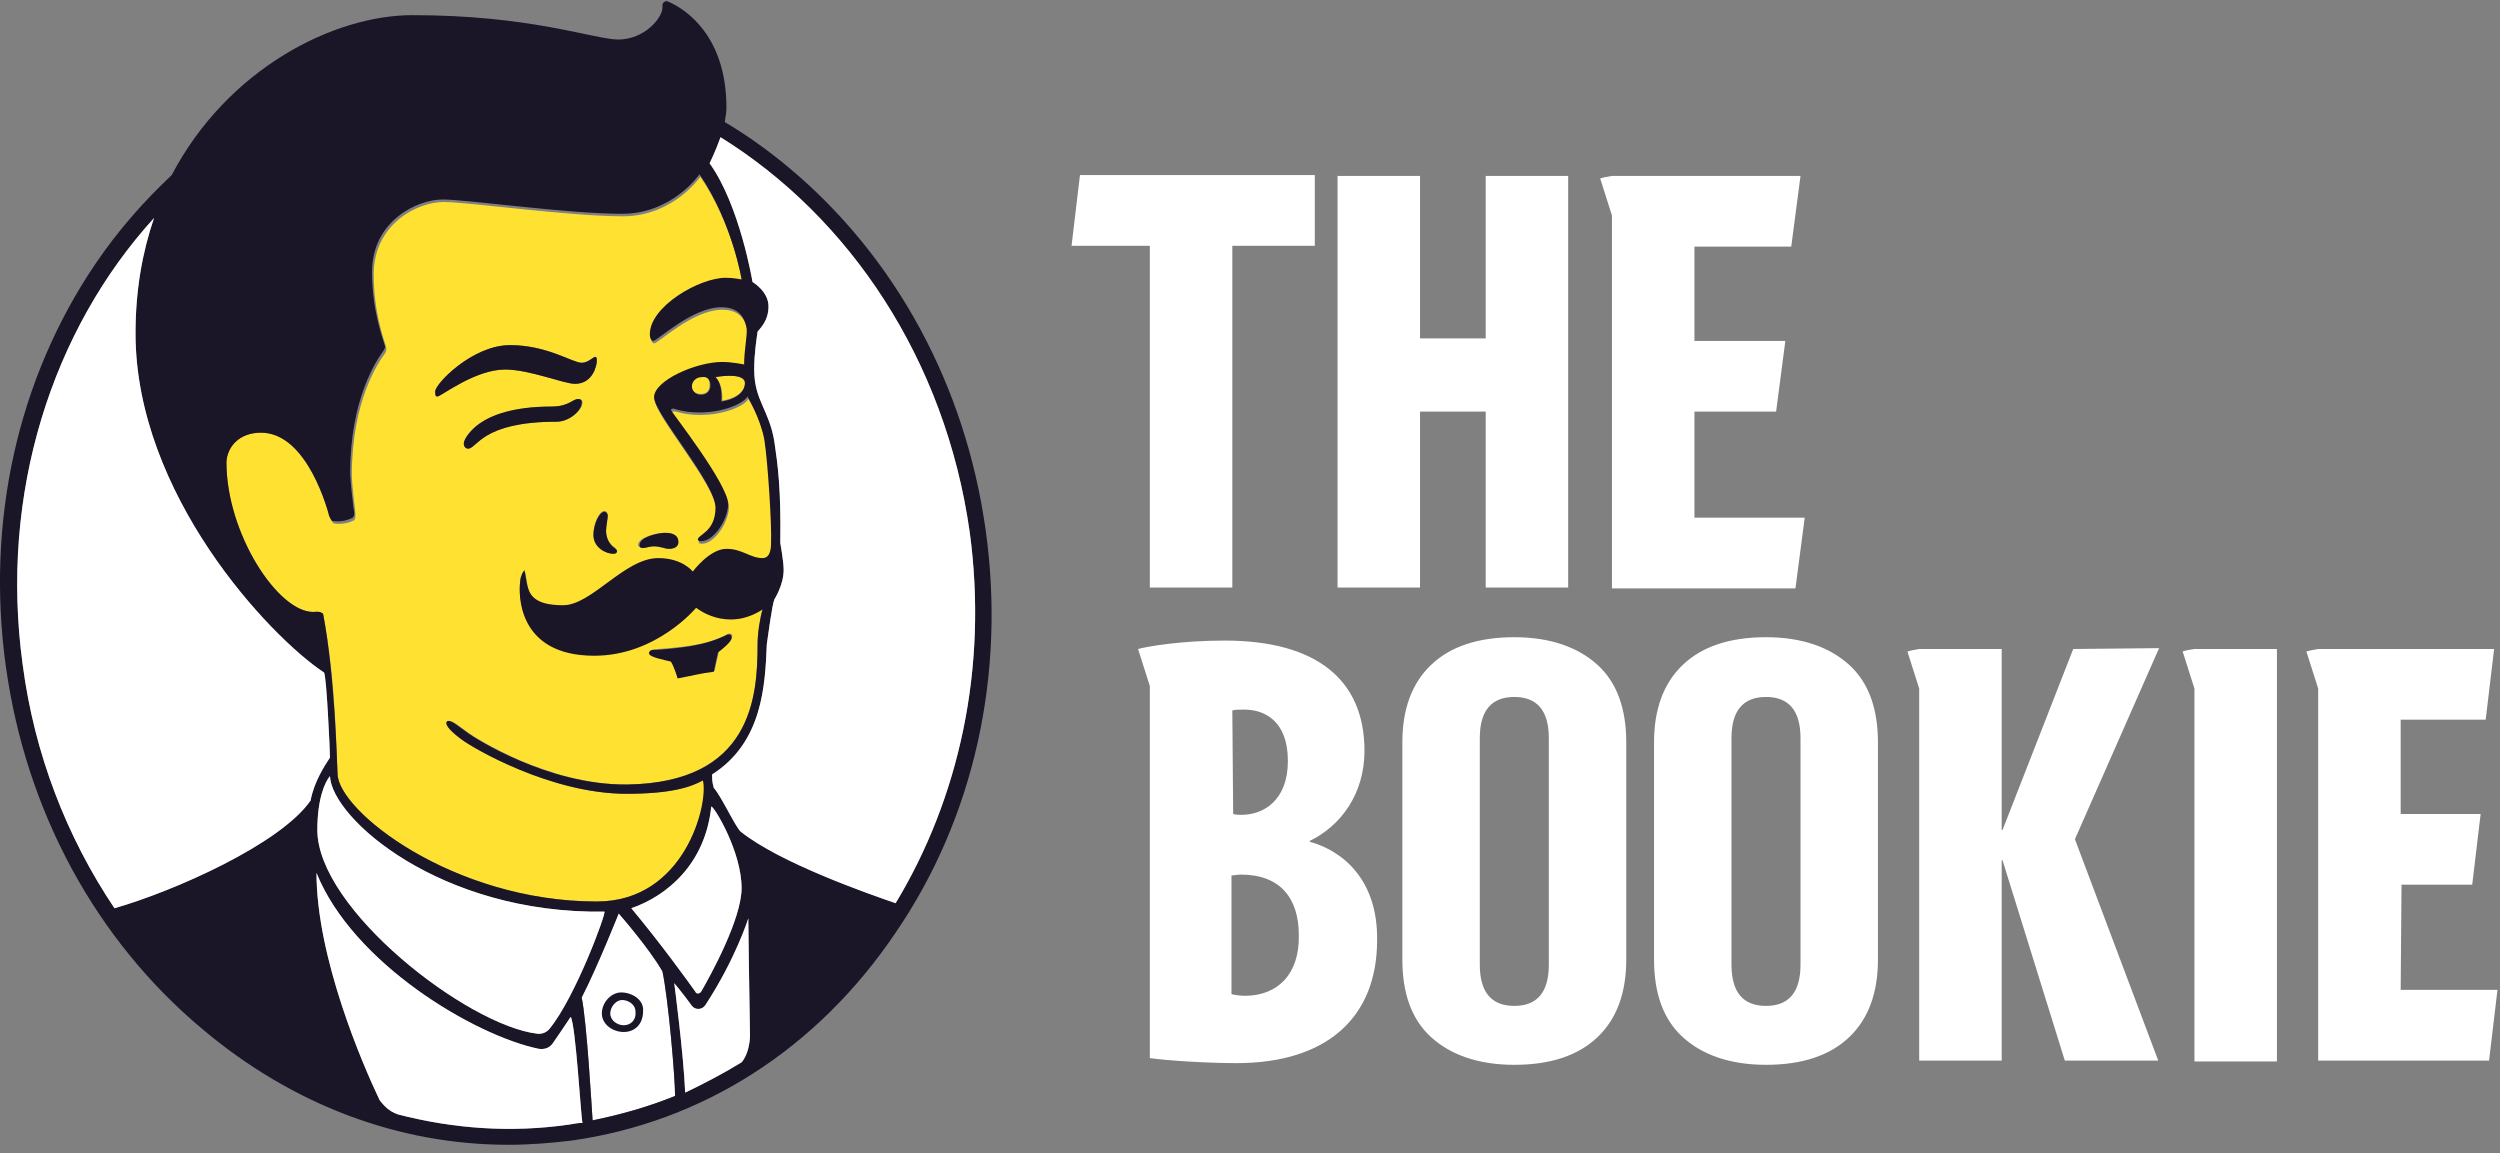
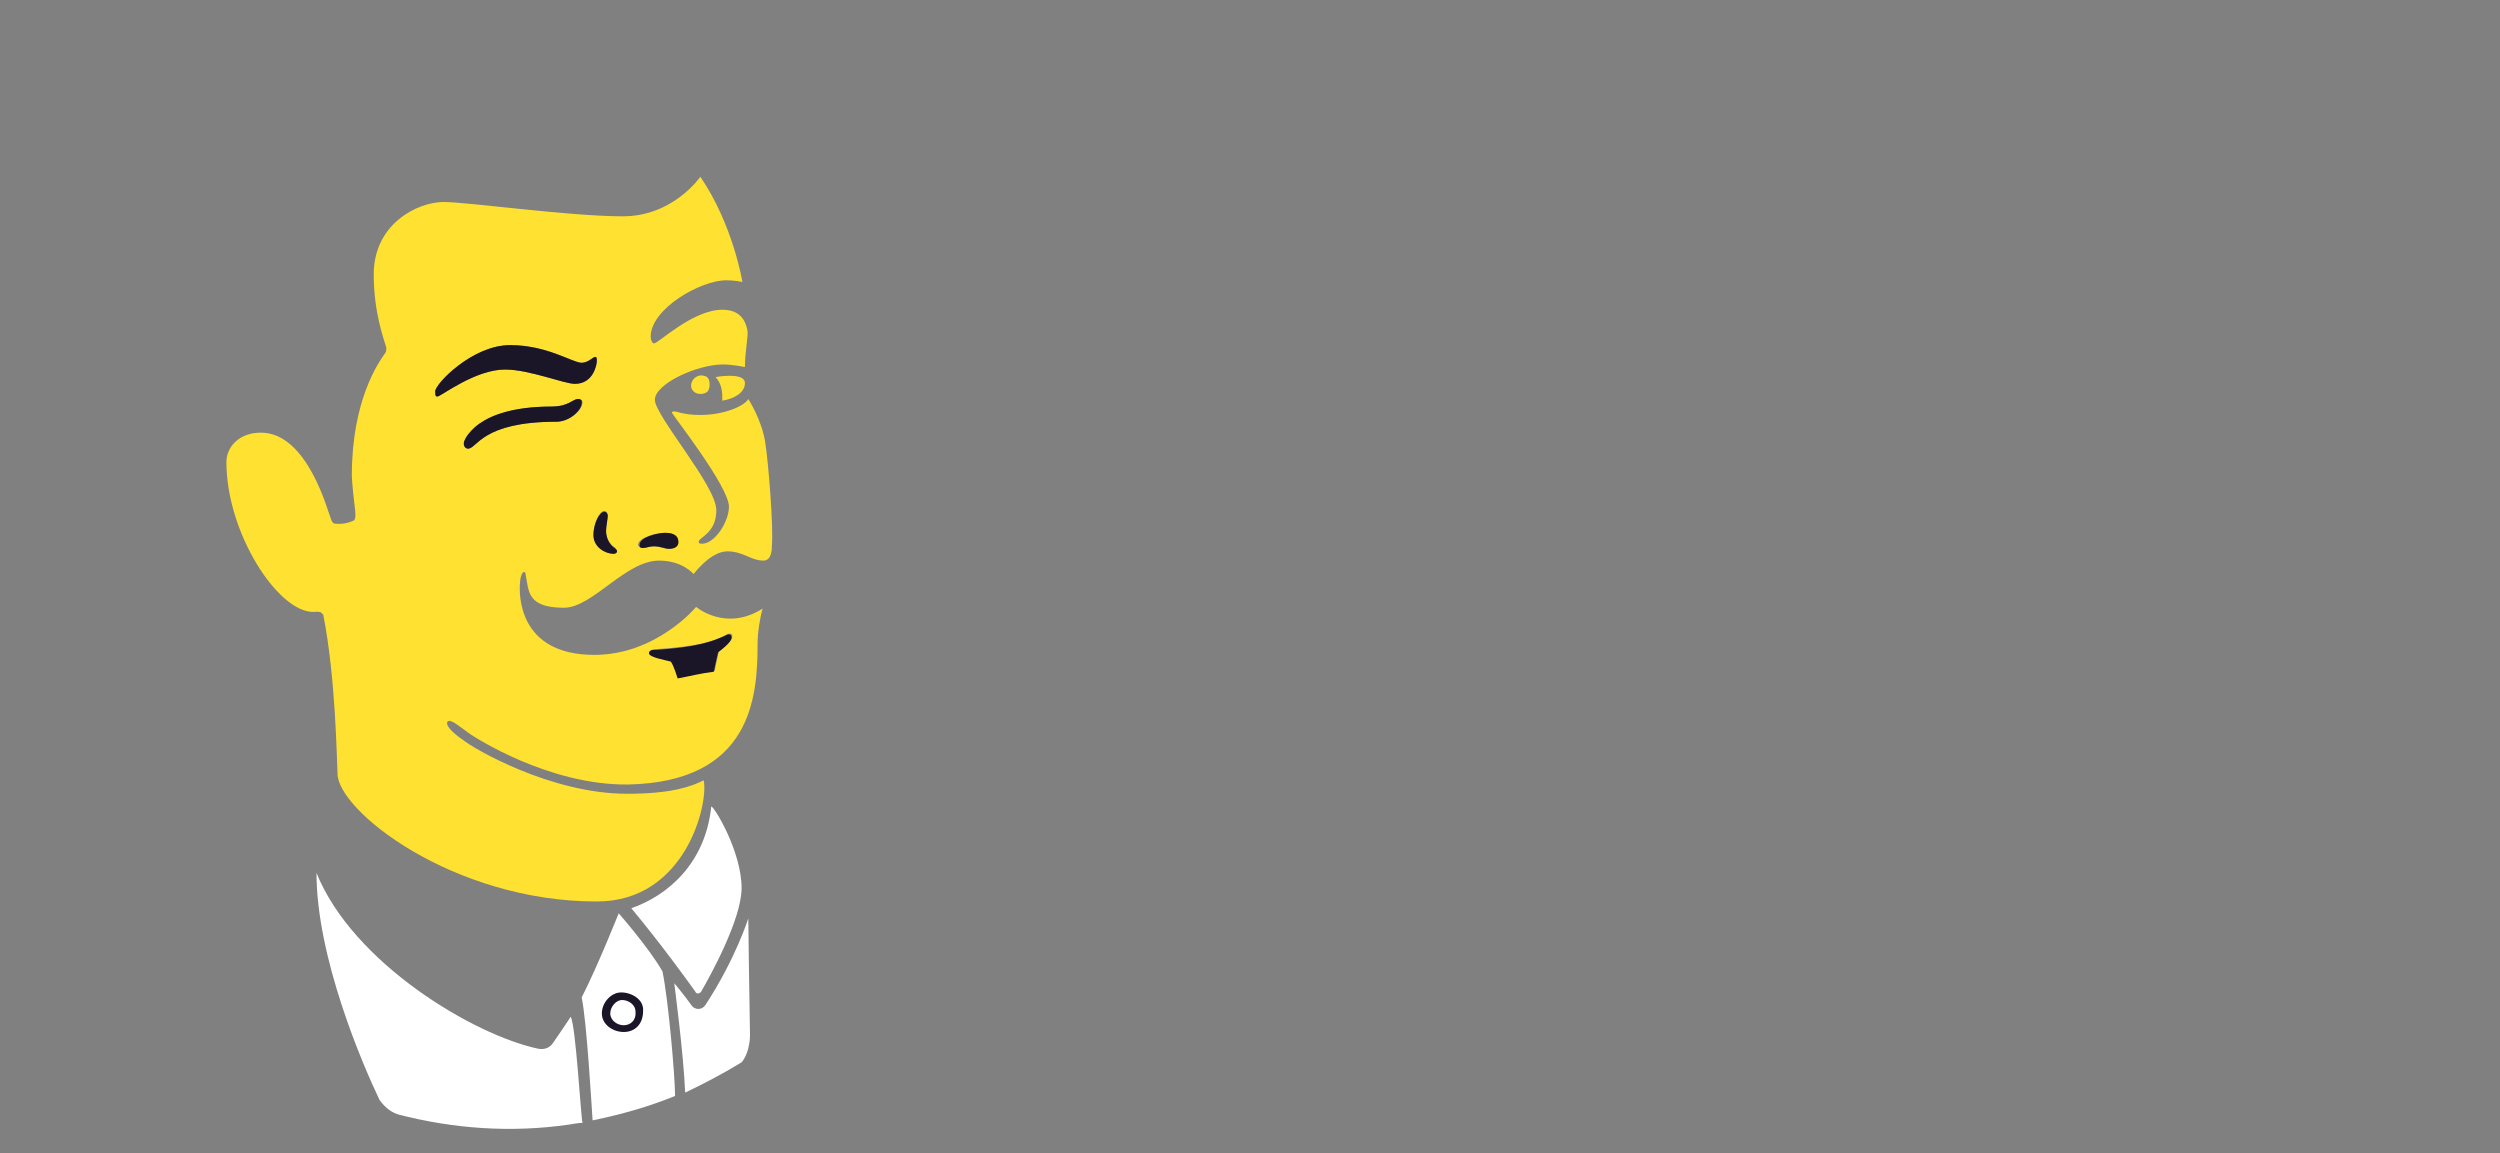
<svg xmlns="http://www.w3.org/2000/svg" viewBox="0 0 297 137" fill-rule="evenodd" clip-rule="evenodd" stroke-linejoin="round" stroke-miterlimit="2">
  <rect x="0" y="0" width="297" height="137" fill="#808080" stroke="none" />
  <path d="M83.6 92.7c-1.4.7-3.7 1.6-9.1 1.6-9.1 0-18.3-5.4-19.5-6.4-1.2-.8-2.2-1.8-1.8-2.2.4-.3 1.5.7 2.5 1.4.7.5 9.5 6.2 18.9 6.1C89.3 92.9 90 82.8 90 76.5c0-1.4.3-3.2.6-4.2-4.4 2.8-7.9-.2-7.9-.2s-4.7 5.7-12.1 5.7c-9.1 0-9-7.3-8.8-8.8 0-.2.1-.6.2-.8.1-.2.2-.3.4-.2.1.5.2 1.1.3 1.7.3 1.3.9 2.5 4.3 2.5s7.3-5.6 11.3-5.6c2.8 0 4.1 1.6 4.1 1.6s2-2.7 4-2.7c1.9 0 2.8 1.1 4.3 1.1 1 0 1-1.4 1-1.8.2-2.2-.4-9.8-.8-12.3-.4-2.6-2-5.1-2-5.1-.5.9-3 1.9-5.7 1.9-1 0-1.9-.1-2.9-.4-.2 0-.3-.1-.5.1.1.3 6.8 8.8 6.8 11.2 0 1.8-1.7 4.4-3.2 4.4-.3 0-.4-.1-.4-.2 0-.6 2.1-1 2.1-3.8 0-2.9-7.3-11.2-7.3-13.1 0-1.9 5-4.2 8.1-4.2 1.1 0 2.6.3 2.6.3 0-1.8.4-3.6.3-4.3-.3-1.7-1.3-2.5-3-2.5-3.5 0-7.6 4-8.1 4-.2 0-.4-.4-.4-.8 0-3.3 5.9-6.7 9-6.7 1 0 1.9.2 1.9.2s-1.1-6.8-5-12.5c0 0-3.2 4.7-9.2 4.7-6.4 0-18.4-1.7-21.3-1.7-3.1 0-8.3 2.6-8.3 8.6 0 4.5 1.2 7.7 1.5 8.7 0 .2 0 .4-.1.6-.8 1.1-4 5.6-4 14.6 0 .7.3 3.5.4 4.2 0 .4.1.7-.1 1.1-.8.4-1.6.5-2.4.4-.2-.1-.3-.3-.4-.6-.3-.6-2.7-10.2-8.3-10.2-2.6 0-4.1 1.7-4.1 3.5 0 8.4 6.1 17.8 10.3 17.8.3 0 .7-.1 1 .1 0 .1.1.1.2.2 1.5 7.6 1.6 17.2 1.7 18.9 0 4.4 13.7 15.2 30.8 15.2 10.6 0 13.3-11.7 12.7-14.4zm-5.4-15.6c4.4-.3 6.4-.8 8.1-1.7.1-.1.7-.3.7.2 0 .3-.5.9-1.6 1.8-.2.8-.5 2.3-.5 2.3-1.6.2-2.7.5-4.3.8-.1 0-.5-1.4-.8-2-.6-.2-2.5-.4-2.5-1.1-.1-.3.6-.2.9-.3zm.7-13.8c.4 0 1.6 0 1.6 1.1 0 .4-.4.8-1.1.8-.5 0-1-.3-1.8-.3-.6 0-.8.2-1.4.2-.1 0-.4-.2-.4-.4.1-.9 2.3-1.4 3.1-1.4zM66.1 50.1c-8.9 0-9.4 3.2-10.5 3.2-.3 0-.5-.2-.5-.6 0-.7 1-1.8 1.9-2.4 1.4-.9 4-2 8.5-2 2.1 0 2.5-.9 3.2-.9.2 0 .5.1.5.4 0 .9-1.5 2.3-3.1 2.3zm5.7 10.6c.2 0 .4.2.4.5S72 62.4 72 63c0 1.3.8 1.9 1 2 .1.1.2.2.3.4 0 .3-.2.3-.4.3-1 0-2.4-.8-2.4-2.3 0-1.2.7-2.7 1.3-2.7zM51.7 46.5c0-.9 4.5-5.5 8.9-5.5s7.5 2.1 8.5 2.1c.7 0 1.3-.7 1.6-.7.3 0 .2.3.2.5 0 .4-.4 2.7-2.6 2.7-1.3 0-5.4-1.7-8.3-1.7-3.6 0-7.5 3.1-8 3.2-.2 0-.3 0-.3-.6z" fill="#ffe132" fill-rule="nonzero" />
  <path d="M88.5 45.5c0-1.1-2.4-.9-3.5-.7.4.4.9 1.2.8 2.8 1.3-.2 2.7-.9 2.7-2.1zm-6.4.3c0 .5.4 1 1.1 1 .7 0 1.1-.3 1.1-1.1s-.3-1.1-1.1-1.1c-.7.1-1.1.7-1.1 1.2z" fill="#ffe132" fill-rule="nonzero" />
  <g fill-rule="nonzero">
    <path d="M52 47.1c.5-.1 4.5-3.2 8-3.2 2.9 0 7 1.7 8.3 1.7 2.2 0 2.6-2.3 2.6-2.7 0-.2 0-.5-.2-.5s-.8.7-1.6.7C68 43.1 65 41 60.6 41c-4.5 0-8.9 4.6-8.9 5.5 0 .6.1.6.3.6zm27.7 31.5c.4.6.8 2 .8 2 1.6-.3 2.7-.6 4.3-.8 0 0 .3-1.5.5-2.3 1.2-.9 1.7-1.5 1.6-1.8 0-.5-.6-.3-.7-.2-1.7.8-3.7 1.4-8.1 1.7-.2 0-1-.1-1 .4s1.9.8 2.6 1zm-11-31.2c-.7 0-1.1.9-3.2.9-4.5 0-7.1 1-8.5 2-.9.6-1.9 1.8-1.9 2.4 0 .4.3.6.5.6 1.1 0 1.6-3.2 10.5-3.2 1.6 0 3-1.4 3-2.2.1-.4-.2-.5-.4-.5zm4.2 18.4c.2 0 .4-.1.4-.3 0-.2-.2-.3-.3-.4-.2-.1-1-.8-1-2 0-.6.2-1.4.2-1.8 0-.3-.2-.5-.4-.5-.6 0-1.3 1.5-1.3 2.8 0 1.4 1.4 2.2 2.4 2.2zm3.4-.7c.6 0 .8-.2 1.4-.2.8 0 1.3.3 1.8.3.7 0 1.1-.3 1.1-.8 0-1.1-1.2-1.1-1.6-1.1-.8 0-3 .5-3 1.4-.1.3.2.4.3.4z" fill="#1a1527" />
    <path d="M70.4 133.1c-.1-1.4-.7-11.9-1.3-14.6 1.9-3.7 4.4-10 4.4-10s3.6 4.1 5.2 6.9c.7 3.3 1.5 12.6 1.5 14.8-3.2 1.3-6.4 2.2-9.8 2.9z" fill="#fff" />
-     <path d="M117.1 63c-2.4-17.2-10.7-32.5-23.4-43.1-2.4-2-4.9-3.8-7.6-5.4.1-.6.2-1.2.2-1.7 0-8.5-4.8-11.7-6.9-12.6-.3-.2-.7.1-.7.4v.3c0 1.2-2.1 3.8-5.3 3.8C70.3 4.6 63 1.8 49 1.8c-9.4 0-22 6.4-28.6 19-3.3 3.1-6.4 6.6-9.1 10.6C2.1 45-1.7 62 .7 79.2c2.4 17.2 10.7 32.5 23.4 43.1 10.7 9 23.3 13.7 36.3 13.7 2.5 0 5-.2 7.5-.5 15.6-2.2 29.2-10.9 38.5-24.7 9.3-13.6 13.1-30.6 10.7-47.8zM31 51.4c5.6 0 8 9.5 8.1 9.9.1.2.2.5.4.6.9.1 1.6 0 2.4-.4.3-.3.2-.7.1-1.1-.1-.7-.4-3.5-.4-4.2 0-8.9 3.2-13.5 4-14.6.1-.2.2-.4.1-.6-.3-1-1.5-4.2-1.5-8.7 0-6 5.3-8.6 8.4-8.6 2.9 0 14.8 1.7 21.3 1.7 6 0 9.2-4.7 9.2-4.7 3.9 5.7 5 12.5 5 12.5s-.9-.2-1.9-.2c-3.1 0-9 3.4-9 6.7 0 .5.2.8.4.8.5 0 4.6-4 8.1-4 1.7 0 2.7.8 3 2.5.1.8-.3 2.6-.3 4.3 0 0-1.4-.3-2.6-.3-3.1 0-8.1 2.2-8.1 4.2 0 1.9 7.3 10.2 7.3 13.1 0 2.9-2.1 3.2-2.1 3.8 0 .1.1.2.4.2 1.5 0 3.2-2.6 3.2-4.4 0-2.4-6.7-10.9-6.8-11.2.1-.2.3-.2.5-.1 1 .3 1.9.4 2.9.4 2.7 0 5.2-1 5.7-1.9 0 0 1.5 2.5 2 5.1.4 2.5.9 10.1.8 12.3 0 .4 0 1.8-1 1.8-1.5 0-2.4-1.1-4.3-1.1-2 0-4 2.7-4 2.7s-1.2-1.6-4.1-1.6c-4 0-7.9 5.6-11.3 5.6-3.4 0-4-1.2-4.3-2.5-.1-.6-.2-1.1-.3-1.7-.2.3-.3.5-.3.6-.1.2-.2.5-.2.8-.2 1.4-.4 8.8 8.8 8.8 7.4 0 12.1-5.7 12.1-5.7s3.6 3 7.9.2c-.3 1-.6 2.8-.6 4.2 0 6.2-.7 16.4-15.5 16.6-9.5.1-18.2-5.6-18.9-6.1-1-.7-2.1-1.7-2.5-1.4-.4.4.7 1.4 1.8 2.2 1.2.9 10.5 6.4 19.5 6.4 5.4 0 7.7-.8 9.1-1.6.7 2.7-2.1 14.4-12.6 14.4-17.1 0-30.8-10.8-30.8-15.2-.1-1.8-.3-11.3-1.7-18.9 0-.1-.1-.2-.2-.2-.3-.2-.7-.1-1-.1-4.2 0-10.3-9.3-10.3-17.8.1-1.8 1.5-3.5 4.1-3.5zm54-6.6c1.1-.2 3.5-.4 3.5.7 0 1.2-1.3 2-2.8 2.2.1-1.7-.3-2.5-.7-2.9zm-.6 1c0 .7-.5 1.1-1.1 1.1-.7 0-1.1-.5-1.1-1s.4-1.1 1.2-1.1c.6-.1 1 .3 1 1zm.1 50c.4.1 3.6 5.4 3.6 9.7 0 3.7-3.7 10.4-4.8 12.3-.2.3-.6.3-.7 0-1-1.4-4.1-5.7-7.6-9.9 4.3-1.5 8.8-5.3 9.5-12.1zm-19.2 26.4c-.3.4-.9.7-1.5.6-8.3-1-26.1-14.8-26.1-24.2 0-3.7.9-5.7 1.5-6.4.2 5 13.1 16.4 32.6 16.1.3 0-3.4 10.1-6.5 13.9zm-51.7-14.3C7.9 99.4 4.1 89.6 2.7 79-.1 58.6 6.2 39.2 18.3 25.9c-1.4 4.1-2.2 8.6-2.2 13.7 0 19.1 15.9 36 22.4 40.3.3.5.7 9.3.7 10.1-.6.9-1.9 2.9-2.3 5.1-3.6 5.2-16.3 10.8-23.3 12.8zm54 25.7c-6.9 1-13.7.5-20.3-1.2-1.2-.4-1.8-1.2-2.2-1.7-2.1-4.4-7.5-17-7.5-27 4.3 10.7 18.7 19.3 26.4 20.9.7.1 1.3-.1 1.7-.7.7-1 1.5-2.2 2.1-3.1.6 1 1.2 11.8 1.4 12.6-.5 0-1 .1-1.6.2zm2.8-.5c-.1-1.4-.7-11.9-1.3-14.6 1.9-3.7 4.4-10 4.4-10s3.6 4.1 5.2 6.9c.7 3.3 1.5 12.6 1.5 14.8-3.2 1.3-6.4 2.2-9.8 2.9zm9.7-16.3s1.1 1.3 2.1 2.7c.4.5 1.2.5 1.6-.1 3.6-5.5 5.1-10.3 5.1-10.3s.1 9 .2 13.9c0 .7-.2 2.3-1 3.2-2.1 1.3-4.4 2.5-6.7 3.6-.2-4.7-1.3-13-1.3-13zm26.3-9.5c-3.2-1.1-13.8-4.8-18.4-8.5-.6-.5-2.3-4.2-3.2-5.2-.2-.7-.2-1-.2-1.6 6-3.8 6.3-10.6 6.5-15.5.2-1.3.6-4.5.9-5.3 0 0 1.1-1.7 1.1-3.5 0-1-.4-3.2-.4-3.2.1-6.4-.3-9.3-.7-12-.6-3.8-2.4-4.9-2.4-8.6 0-2 .3-3.7.4-4.5.2-.3 1.3-1.2 1.3-3s-1.9-2.9-1.9-2.9-1.5-9.1-5.1-14.1c0 0 .7-1.4 1.3-3.1 15.3 9.5 26.7 26.4 29.6 46.9 2.2 16.2-1.3 31.7-8.8 44.1z" fill="#1a1527" />
    <path d="M73.8 117.9c-1.2 0-2.3 1.2-2.3 2.5s1.3 2.2 2.6 2.2 2.3-.9 2.3-2.5c.1-1.4-1.4-2.2-2.6-2.2zm.3 3.9c-.8 0-1.6-.6-1.6-1.4 0-.8.7-1.6 1.4-1.6s1.6.5 1.6 1.4c.1 1-.6 1.6-1.4 1.6z" fill="#1a1527" />
    <path d="M80.1 116.8s1.1 1.3 2.1 2.7c.4.5 1.2.5 1.6-.1 3.6-5.5 5.1-10.3 5.1-10.3s.1 9 .2 13.9c0 .7-.2 2.3-1 3.2-2.1 1.3-4.4 2.5-6.7 3.6-.2-4.7-1.3-13-1.3-13z" fill="#fff" />
  </g>
-   <path d="M176.5 40.2h-7.8V20.9h-9.8v48.9h9.8V48.9h7.8v20.9h9.8V20.9h-9.8v19.3zm24.8 8.7h9.7l1.1-8.4h-10.8V29.3h11.5l1.1-8.4h-22.4c-.7.1-1.1.2-1.4.3l1.4 4.4v44.3h21.8l1.1-8.4h-13.1V48.9zm58 28.5l1.4 4.4v44.3h9.8v-49h-9.8c-.7.1-1.2.2-1.4.3zM155.6 100v-.1c3.7-1.8 6.5-5.6 6.5-10.7 0-8.6-5.9-13.1-16.6-13.1-5.2 0-9.2.7-10.3 1l1.4 4.4v44.2c2 .3 6.9.6 10.3.6 10.7 0 16.7-5.4 16.7-14.6.1-7.1-4-10.6-8-11.7zm-9.2-15.6c.3-.1.9-.1 1.4-.1 2.5 0 5.2 1.4 5.2 6.1 0 4.7-2.9 6.4-5.5 6.4-.3 0-.7 0-1-.1l-.1-12.3zm1.5 33.9c-.5 0-1.3-.1-1.6-.2V104c.3 0 .8-.1 1.1-.1 4.7 0 6.9 2.8 6.9 7.2.1 4.6-2.5 7.2-6.4 7.2zm98.4-41.2l-8.4 21.5h-.1V77.1H228c-.6.1-1.1.2-1.4.3l1.4 4.4V126h9.8v-23.8h.1l7.4 23.8h11.1l-9.9-26.3 10-22.7-10.2.1zm39 28h8.4l1-8.4h-9.5V85.5h10.1l1-8.4h-20.9c-.6.1-1.1.2-1.4.3l1.4 4.4V126h20.3l1-8.4h-11.5l.1-12.5zM179.9 75.7c-4.3 0-7.6 1.1-9.9 3.3-2.3 2.2-3.4 5.3-3.4 9.2V114c0 4 1.1 7.1 3.4 9.2 2.3 2.1 5.6 3.3 9.9 3.3 4.3 0 7.6-1.1 9.9-3.3 2.3-2.2 3.4-5.3 3.4-9.2V88.2c0-4-1.1-7.1-3.4-9.2-2.3-2.1-5.6-3.3-9.9-3.3zm4.1 38.9c0 3.3-1.4 4.9-4.1 4.9-2.7 0-4.1-1.6-4.1-4.9V87.7c0-3.3 1.4-4.9 4.1-4.9 2.7 0 4.1 1.6 4.1 4.9v26.9zm25.8-38.9c-4.3 0-7.6 1.1-9.9 3.3-2.3 2.2-3.4 5.3-3.4 9.2V114c0 4 1.1 7.1 3.4 9.2 2.3 2.1 5.6 3.3 9.9 3.3 4.3 0 7.6-1.1 9.9-3.3 2.3-2.2 3.4-5.3 3.4-9.2V88.2c0-4-1.1-7.1-3.4-9.2-2.3-2.1-5.6-3.3-9.9-3.3zm4.1 38.9c0 3.3-1.4 4.9-4.1 4.9-2.7 0-4.1-1.6-4.1-4.9V87.7c0-3.3 1.4-4.9 4.1-4.9 2.7 0 4.1 1.6 4.1 4.9v26.9zm-77.3-44.8h9.8V29.2h9.8v-8.4h-27.9l-1 8.4h9.3v40.6zm-123 38.1C7.9 99.4 4.1 89.6 2.7 79-.1 58.6 6.2 39.2 18.3 25.9c-1.4 4.1-2.2 8.6-2.2 13.7 0 19.1 15.9 36 22.4 40.3.3.5.7 9.3.7 10.1-.6.9-1.9 2.9-2.3 5.1-3.6 5.2-16.3 10.8-23.3 12.8zm51.7 14.3c-.3.4-.9.7-1.5.6-8.3-1-26.1-14.8-26.1-24.2 0-3.7.9-5.7 1.5-6.4.2 5 13.1 16.4 32.6 16.1.3 0-3.4 10.1-6.5 13.9zm41.1-14.9c-3.2-1.1-13.8-4.8-18.4-8.5-.6-.5-2.3-4.2-3.2-5.2-.2-.7-.2-1-.2-1.6 6-3.8 6.3-10.6 6.5-15.5.2-1.3.6-4.5.9-5.3 0 0 1.1-1.7 1.1-3.5 0-1-.4-3.2-.4-3.2.1-6.4-.3-9.3-.7-12-.6-3.8-2.4-4.9-2.4-8.6 0-2 .3-3.7.4-4.5.2-.3 1.3-1.2 1.3-3s-1.9-2.9-1.9-2.9-1.5-9.1-5.1-14.1c0 0 .7-1.4 1.3-3.1 15.3 9.5 26.7 26.4 29.6 46.9 2.2 16.2-1.3 31.7-8.8 44.1z" fill="#fff" fill-rule="nonzero" />
  <path d="M67.6 133.6c-6.9 1-13.7.5-20.3-1.2-1.2-.4-1.8-1.2-2.2-1.7-2.1-4.4-7.5-17-7.5-27 4.3 10.7 18.7 19.3 26.4 20.9.7.1 1.3-.1 1.7-.7.7-1 1.5-2.2 2.1-3.1.6 1 1.2 11.8 1.4 12.6-.5 0-1 .1-1.6.2zm16.9-37.8c.4.1 3.6 5.4 3.6 9.7 0 3.7-3.7 10.4-4.8 12.3-.2.3-.6.3-.7 0-1-1.4-4.1-5.7-7.6-9.9 4.3-1.5 8.8-5.3 9.5-12.1z" fill="#fff" fill-rule="nonzero" />
</svg>